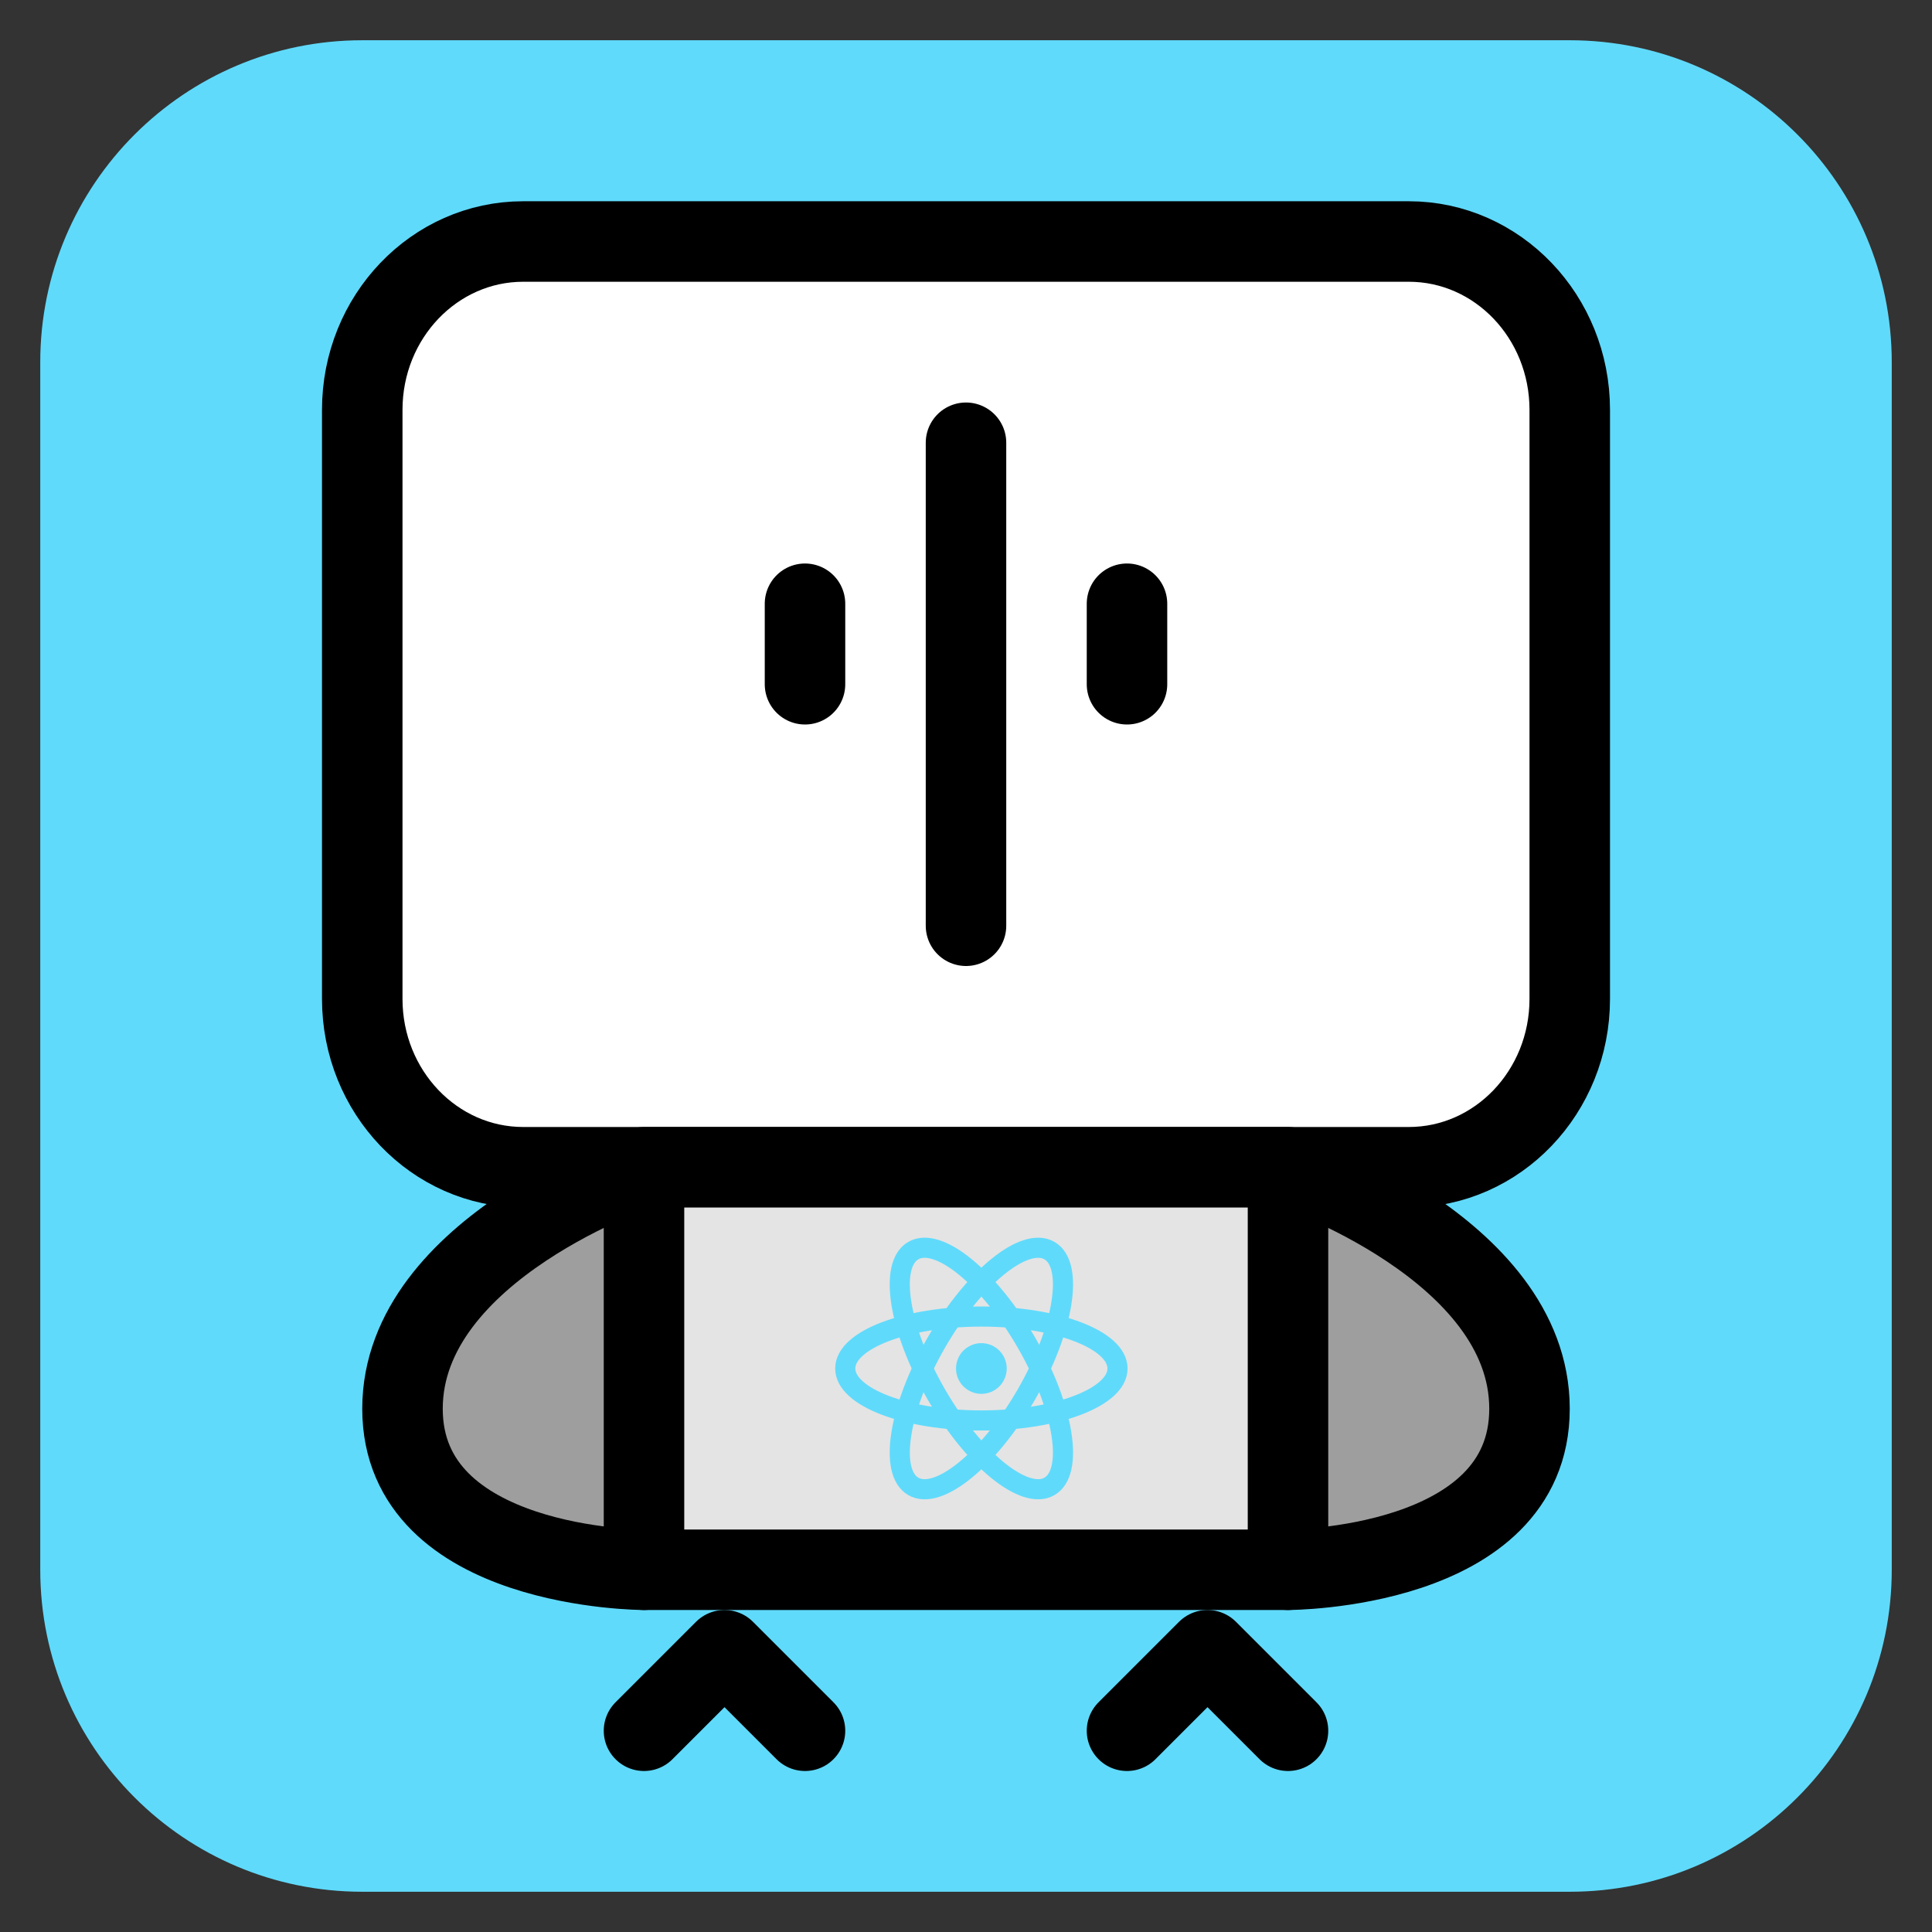
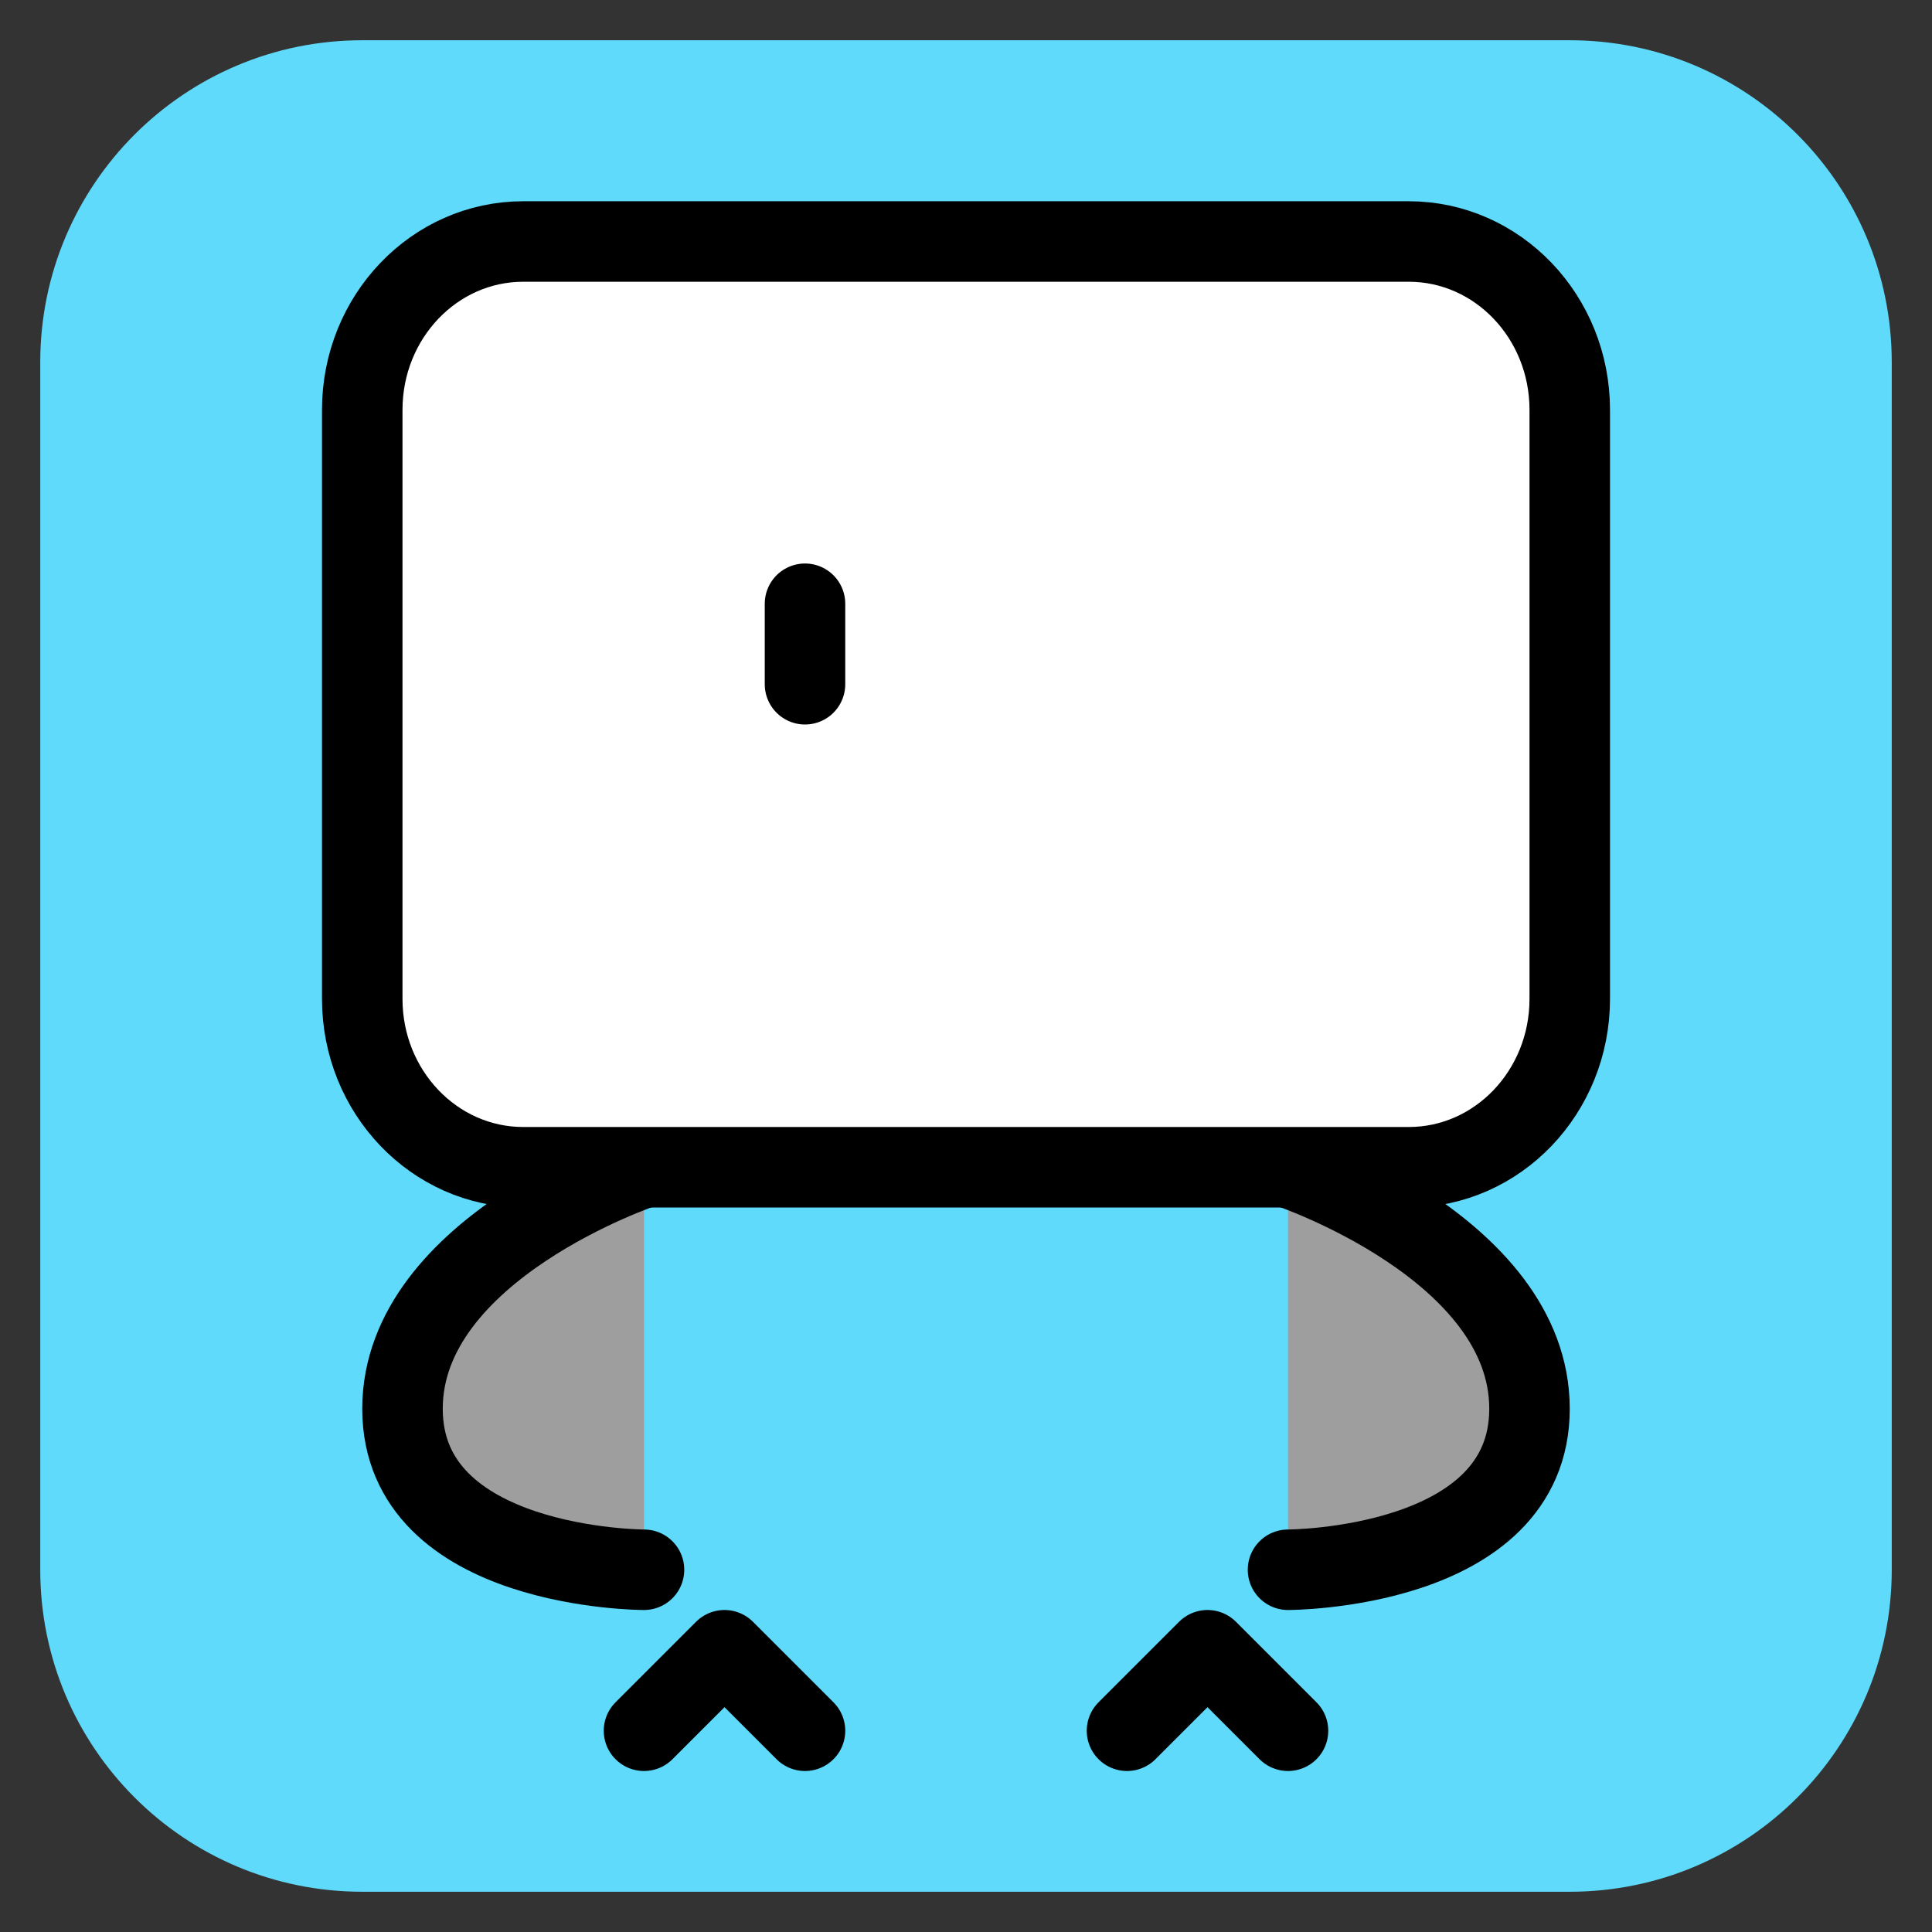
<svg xmlns="http://www.w3.org/2000/svg" x="0pt" y="0pt" width="48pt" height="48pt" viewBox="0 0 48 48">
  <rect x="0" y="0" width="48" height="48" fill="#333333" stroke="none" />
  <g id="Layer_1">
    <g id="Layer_1-1">
      <g id="Group">
        <path id="Path" style="fill:#60dafb;fill-opacity:1;fill-rule:evenodd;opacity:1;stroke:none;" d="M1,9 C1,4.582,4.582,1,9,1 C9,1,39,1,39,1 C43.418,1,47,4.582,47,9 C47,9,47,39,47,39 C47,43.418,43.418,47,39,47 C39,47,9,47,9,47 C4.582,47,1,43.418,1,39 C1,39,1,9,1,9 z" />
        <g id="Group-1">
          <path id="Path-1" style="fill:#9e9e9e;fill-opacity:1;fill-rule:nonzero;opacity:1;stroke:#000000;stroke-linecap:round;stroke-linejoin:round;stroke-miterlimit:10;stroke-opacity:1;stroke-width:2;" d="M16,29 C16,29,10,31,10,35 C10,39,16,39,16,39" />
          <path id="Path_Copy" style="fill:#9e9e9e;fill-opacity:1;fill-rule:nonzero;opacity:1;stroke:#000000;stroke-linecap:round;stroke-linejoin:round;stroke-miterlimit:10;stroke-opacity:1;stroke-width:2;" d="M32,29 C32,29,38,31,38,35 C38,39,32,39,32,39" />
          <path id="Path-2" style="fill:#ffffff;fill-opacity:1;fill-rule:evenodd;opacity:1;stroke:#000000;stroke-linecap:round;stroke-linejoin:round;stroke-miterlimit:10;stroke-opacity:1;stroke-width:2;" d="M9,10.182 C9,7.872,10.791,6,13,6 C13,6,35,6,35,6 C37.209,6,39,7.872,39,10.182 C39,10.182,39,24.818,39,24.818 C39,27.128,37.209,29,35,29 C35,29,13,29,13,29 C10.791,29,9,27.128,9,24.818 C9,24.818,9,10.182,9,10.182 z" />
-           <path id="Path-3" style="fill:#ffffff;fill-opacity:1;fill-rule:nonzero;opacity:1;stroke:#000000;stroke-linecap:round;stroke-linejoin:round;stroke-miterlimit:10;stroke-opacity:1;stroke-width:2;" d="M24,11 C24,11,24,23,24,23" />
-           <path id="Path-4" style="fill:#ffffff;fill-opacity:1;fill-rule:nonzero;opacity:1;stroke:#000000;stroke-linecap:round;stroke-linejoin:round;stroke-miterlimit:10;stroke-opacity:1;stroke-width:2;" d="M28,15 C28,15,28,17,28,17" />
          <path id="Path_Copy-1" style="fill:#ffffff;fill-opacity:1;fill-rule:nonzero;opacity:1;stroke:#000000;stroke-linecap:round;stroke-linejoin:round;stroke-miterlimit:10;stroke-opacity:1;stroke-width:2;" d="M20,15 C20,15,20,17,20,17" />
          <path id="Path-5" style="fill:none;opacity:1;stroke:#000000;stroke-linecap:round;stroke-linejoin:round;stroke-miterlimit:10;stroke-opacity:1;stroke-width:2;" d="M32,43 C32,43,30,41,30,41 C30,41,28,43,28,43" />
          <path id="Path_Copy-2" style="fill:none;opacity:1;stroke:#000000;stroke-linecap:round;stroke-linejoin:round;stroke-miterlimit:10;stroke-opacity:1;stroke-width:2;" d="M20,43 C20,43,18,41,18,41 C18,41,16,43,16,43" />
-           <path id="Path-6" style="fill:#e4e4e4;fill-opacity:1;fill-rule:evenodd;opacity:1;stroke:#000000;stroke-linecap:round;stroke-linejoin:round;stroke-miterlimit:10;stroke-opacity:1;stroke-width:2;" d="M16,29 C16,29,32,29,32,29 C32,29,32,39,32,39 C32,39,16,39,16,39 C16,39,16,29,16,29 z" />
        </g>
      </g>
    </g>
    <path id="Path_0" style="fill:#60dafb;fill-opacity:1;fill-rule:nonzero;opacity:1;stroke:none;" d="M25.012,34 C25.012,34.348,24.73,34.63,24.382,34.63 C24.034,34.63,23.752,34.348,23.752,34 C23.752,33.652,24.034,33.37,24.382,33.37 C24.73,33.37,25.012,33.652,25.012,34" />
    <g id="Group">
      <path id="Path_1" style="fill:none;opacity:1;stroke:#60dafb;stroke-linecap:butt;stroke-linejoin:miter;stroke-miterlimit:4;stroke-opacity:1;stroke-width:0.5;" d="M27.764,34 C27.764,34.713,26.25,35.291,24.382,35.291 C22.514,35.291,21,34.713,21,34 C21,33.287,22.514,32.709,24.382,32.709 C26.25,32.709,27.764,33.287,27.764,34" />
      <path id="Path_2" style="fill:none;opacity:1;stroke:#60dafb;stroke-linecap:butt;stroke-linejoin:miter;stroke-miterlimit:4;stroke-opacity:1;stroke-width:0.5;" d="M26.073,36.929 C25.456,37.286,24.198,36.263,23.264,34.646 C22.33,33.028,22.073,31.428,22.691,31.071 C23.309,30.714,24.567,31.737,25.5,33.354 C26.434,34.972,26.691,36.572,26.073,36.929" />
      <path id="Path_3" style="fill:none;opacity:1;stroke:#60dafb;stroke-linecap:butt;stroke-linejoin:miter;stroke-miterlimit:4;stroke-opacity:1;stroke-width:0.5;" d="M22.691,36.929 C22.073,36.572,22.33,34.972,23.264,33.354 C24.198,31.737,25.456,30.714,26.073,31.071 C26.691,31.428,26.434,33.028,25.5,34.646 C24.567,36.263,23.309,37.286,22.691,36.929" />
    </g>
  </g>
</svg>